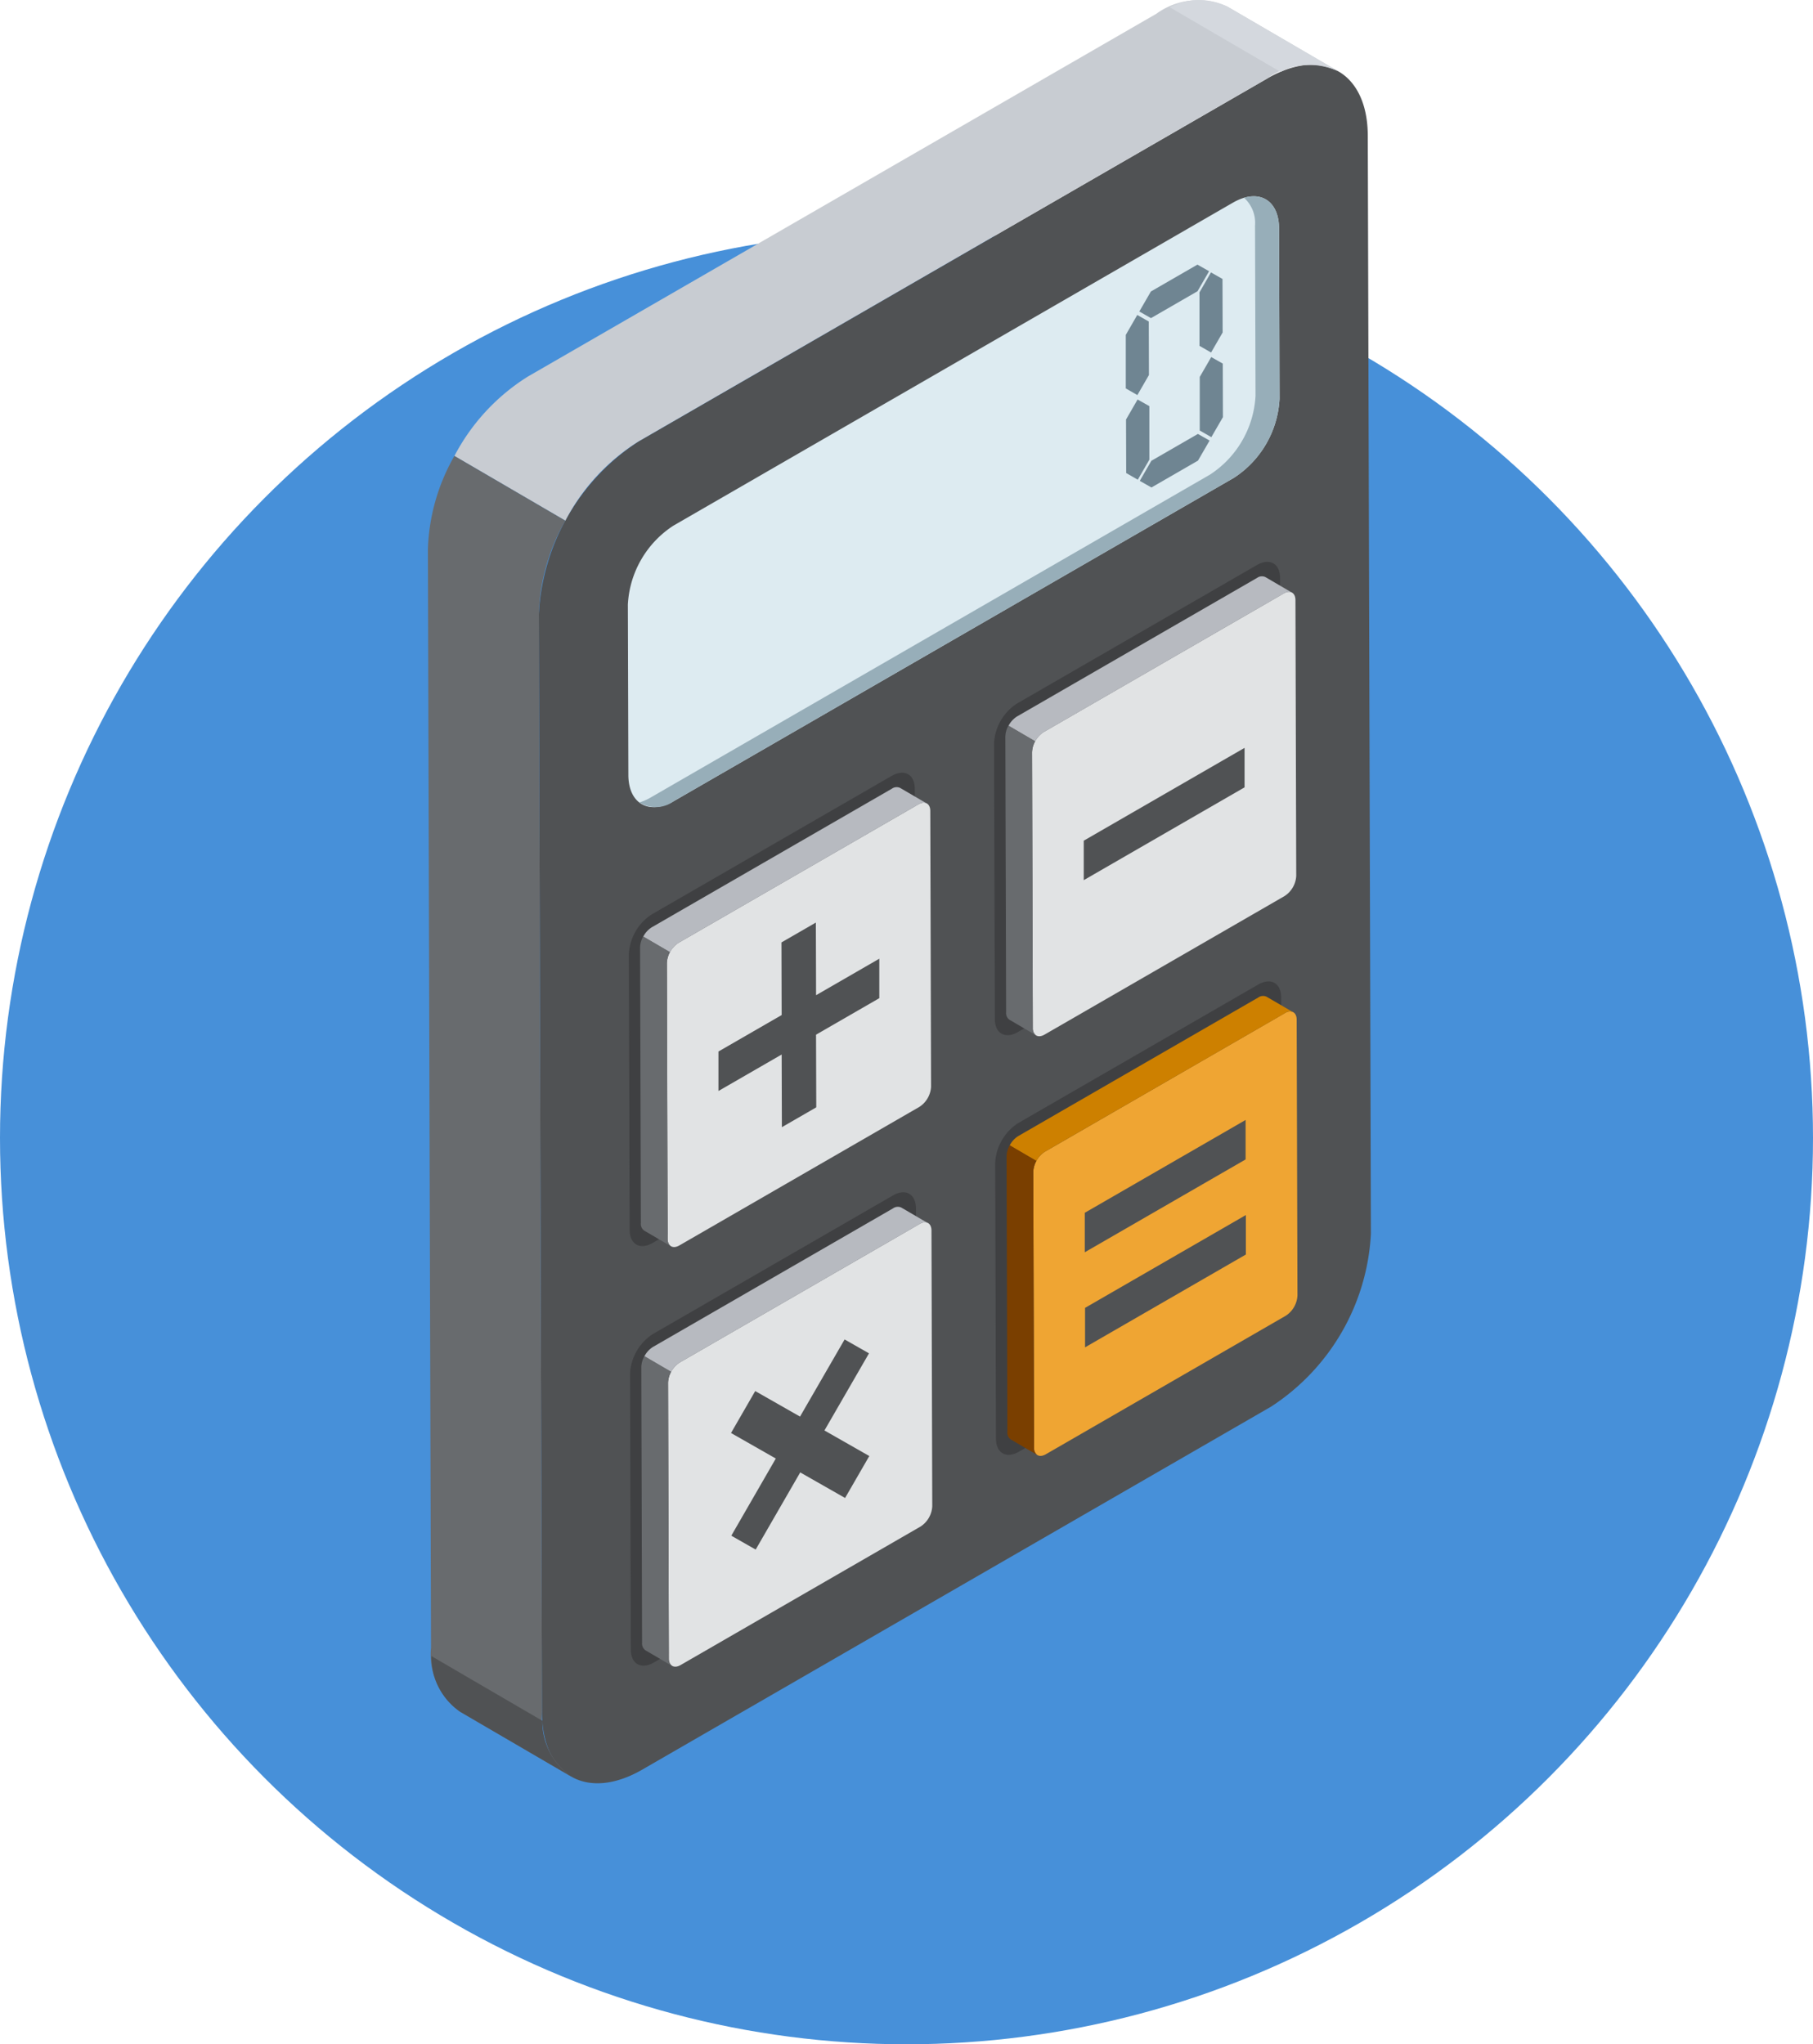
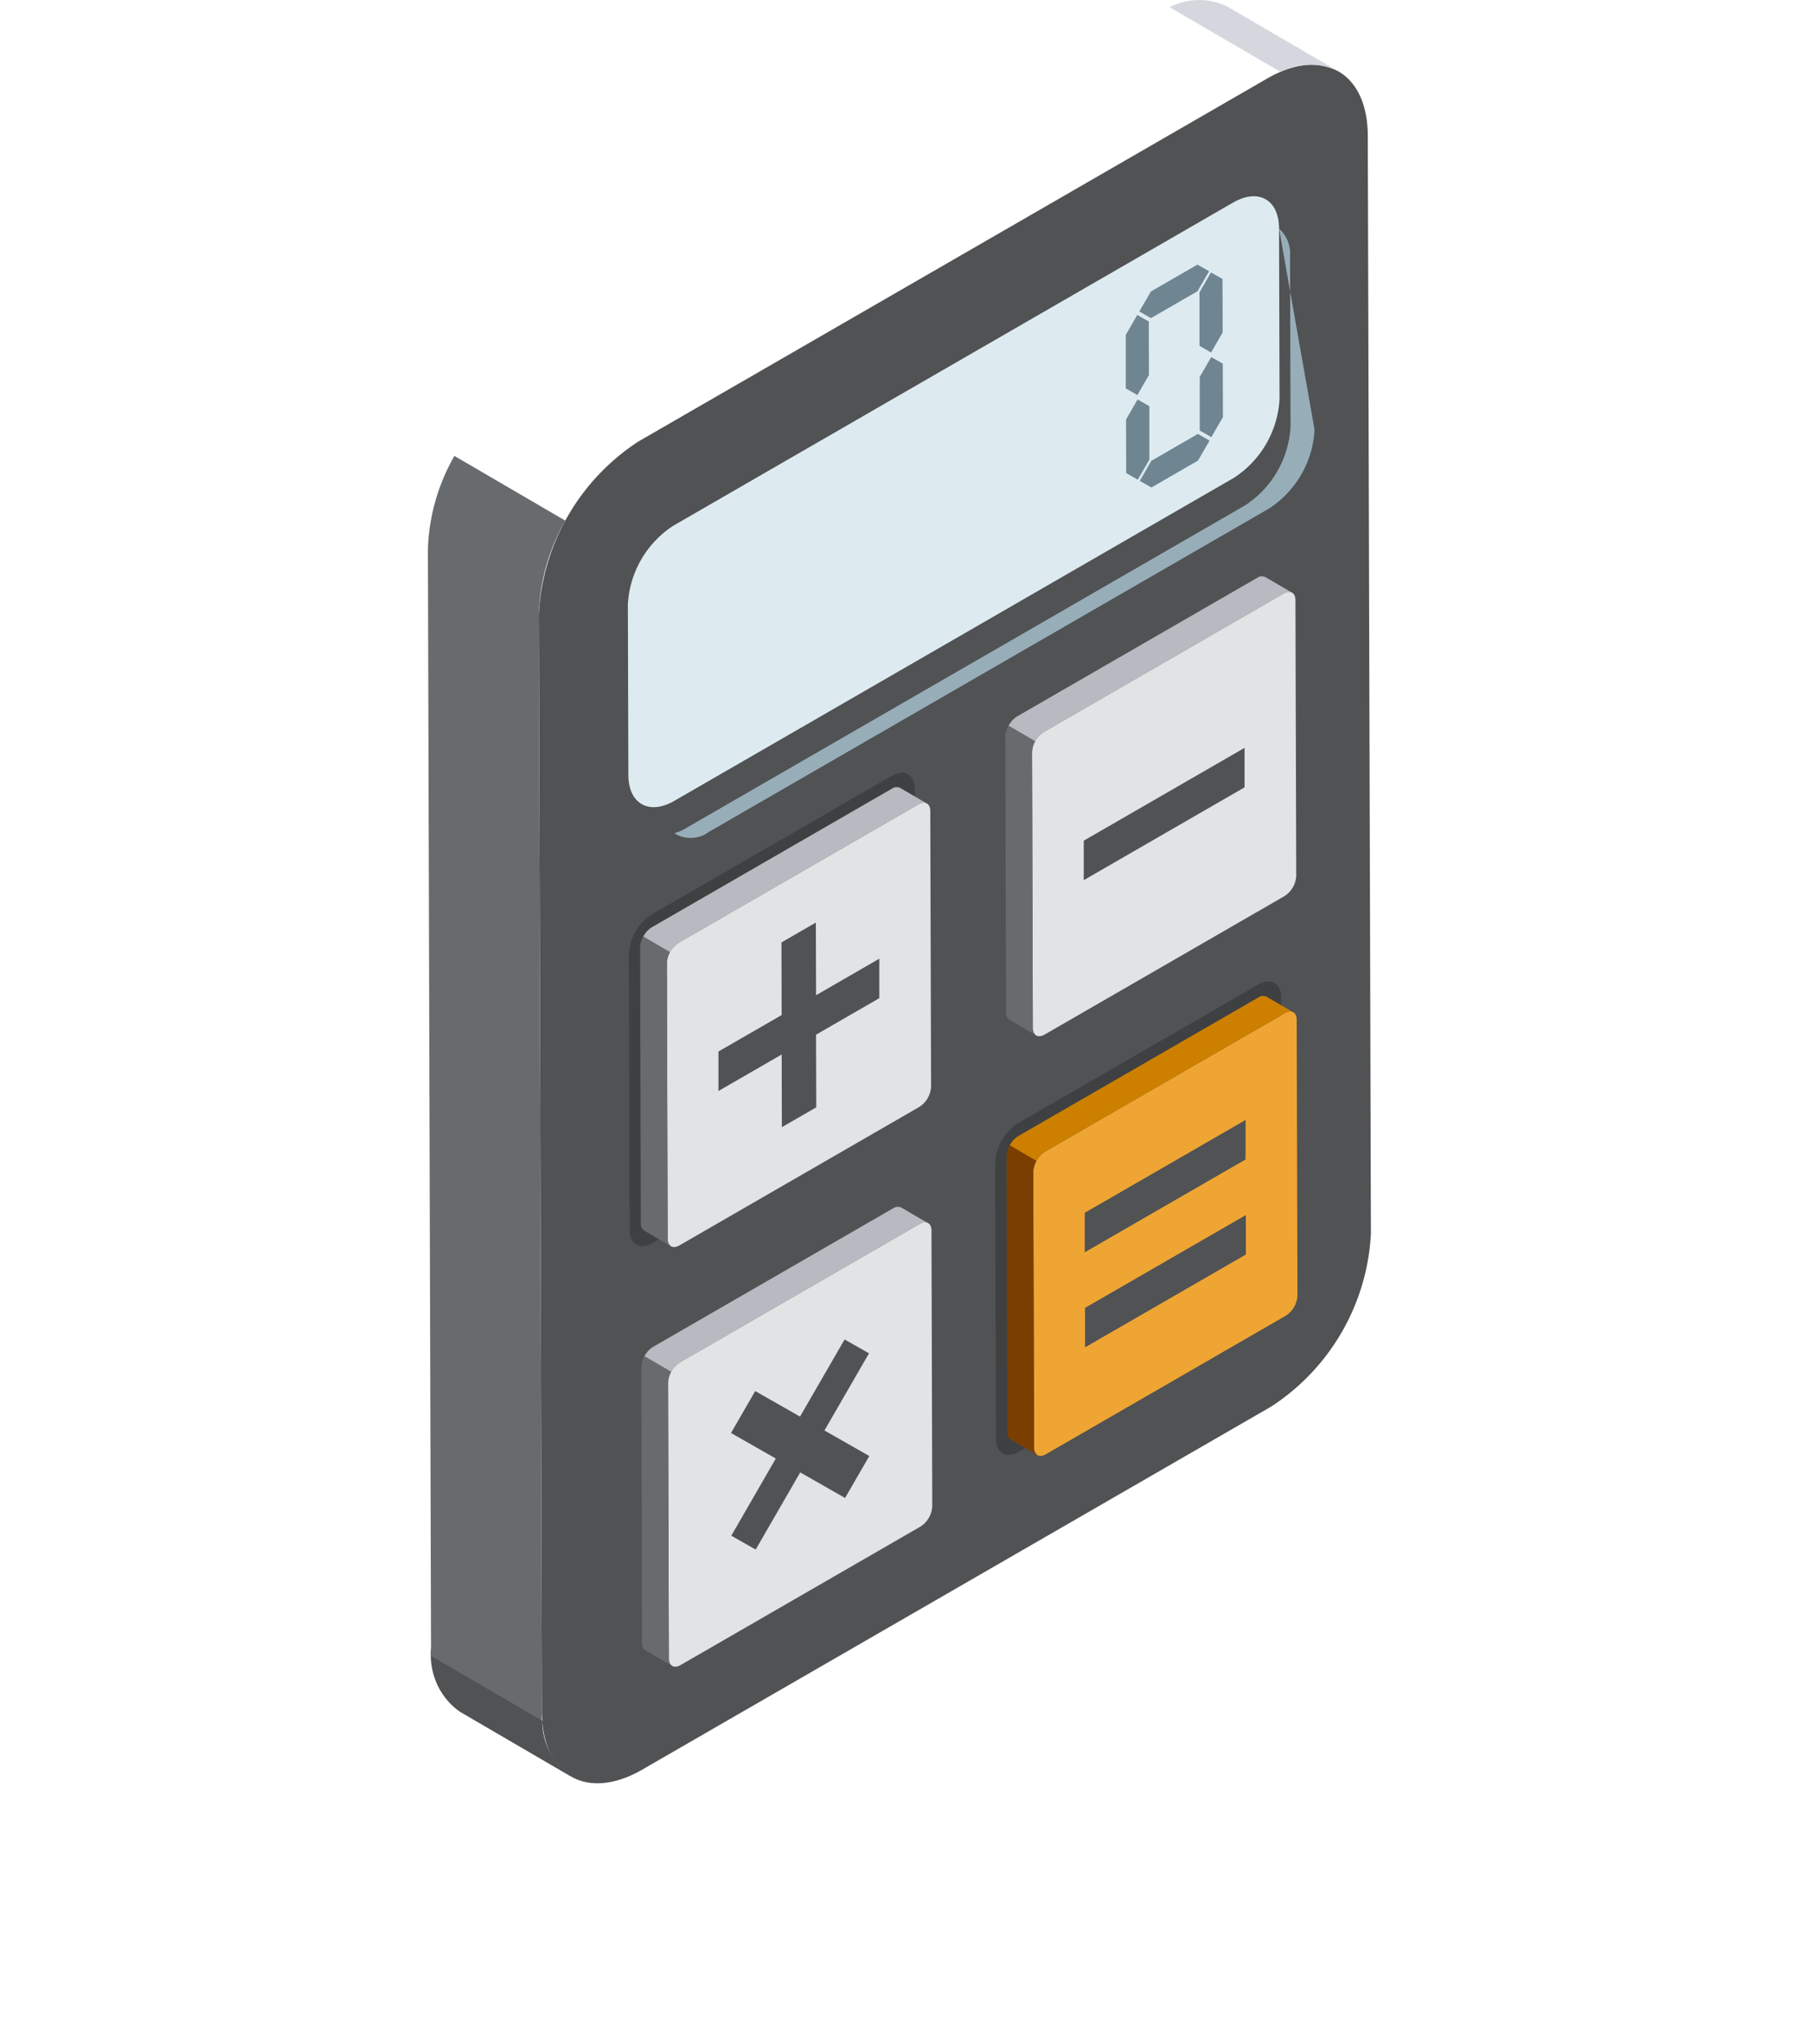
<svg xmlns="http://www.w3.org/2000/svg" width="58" height="65.41" viewBox="0 0 58 65.41">
  <g id="Group_82421" data-name="Group 82421" transform="translate(-84 -528.918)">
-     <circle id="Ellipse_569" data-name="Ellipse 569" cx="29" cy="29" r="29" transform="translate(84 536.328)" fill="#4790d9" />
    <g id="Group_82348" data-name="Group 82348" transform="translate(97.689 528.918)">
      <g id="Group_81743" data-name="Group 81743" transform="translate(0 0)">
        <path id="Path_48136" data-name="Path 48136" d="M229.082,170.279c1.77-1.022,3.208-.2,3.214,1.83l.1,35.138a7.036,7.036,0,0,1-3.193,5.529l-20.114,11.613c-1.768,1.021-3.207.2-3.212-1.831l-.1-35.138a7.034,7.034,0,0,1,3.191-5.528Z" transform="translate(-202.228 -167.769)" fill="#505254" />
        <path id="Path_48137" data-name="Path 48137" d="M229.082,170.279c1.77-1.022,3.208-.2,3.214,1.83l.1,35.138a7.036,7.036,0,0,1-3.193,5.529l-20.114,11.613c-1.768,1.021-3.207.2-3.212-1.831l-.1-35.138a7.034,7.034,0,0,1,3.191-5.528Z" transform="translate(-202.228 -167.769)" fill="none" />
        <path id="Path_48138" data-name="Path 48138" d="M235.423,185.233l-17.909,10.34a3.211,3.211,0,0,0-1.457,2.524l.016,5.448c0,.927.66,1.3,1.466.836l17.909-10.34a3.212,3.212,0,0,0,1.457-2.523l-.016-5.448c0-.929-.659-1.3-1.466-.836Z" transform="translate(-209.66 -178.754)" fill="#ddebf1" />
-         <path id="Path_48139" data-name="Path 48139" d="M237.85,186.074c0-.791-.48-1.177-1.12-.986a1.078,1.078,0,0,1,.351.886l.016,5.448a3.214,3.214,0,0,1-1.457,2.523l-17.909,10.34a1.6,1.6,0,0,1-.346.15.982.982,0,0,0,1.114-.05l17.909-10.34a3.212,3.212,0,0,0,1.457-2.523Z" transform="translate(-210.62 -178.759)" fill="#97aeb9" />
+         <path id="Path_48139" data-name="Path 48139" d="M237.85,186.074a1.078,1.078,0,0,1,.351.886l.016,5.448a3.214,3.214,0,0,1-1.457,2.523l-17.909,10.34a1.6,1.6,0,0,1-.346.15.982.982,0,0,0,1.114-.05l17.909-10.34a3.212,3.212,0,0,0,1.457-2.523Z" transform="translate(-210.62 -178.759)" fill="#97aeb9" />
        <path id="Path_48140" data-name="Path 48140" d="M224.583,251.721l-7.68,4.434a1.611,1.611,0,0,0-.731,1.267l.025,8.825c0,.464.331.654.736.42l7.68-4.434a1.613,1.613,0,0,0,.732-1.267l-.025-8.824c0-.466-.331-.654-.736-.42Z" transform="translate(-209.743 -226.897)" fill="#3f4042" />
-         <path id="Path_48141" data-name="Path 48141" d="M266.765,227.366l-7.68,4.434a1.615,1.615,0,0,0-.733,1.268l.025,8.824c0,.464.332.653.738.419l7.68-4.434a1.616,1.616,0,0,0,.732-1.267l-.025-8.824c0-.466-.332-.653-.736-.42Z" transform="translate(-240.24 -209.289)" fill="#3f4042" />
        <path id="Path_48142" data-name="Path 48142" d="M266.9,275.834l-7.68,4.434a1.613,1.613,0,0,0-.733,1.268l.025,8.824c0,.466.332.653.738.419l7.68-4.434a1.614,1.614,0,0,0,.732-1.267l-.025-8.825c0-.466-.332-.653-.736-.42Z" transform="translate(-240.339 -244.331)" fill="#3f4042" />
-         <path id="Path_48143" data-name="Path 48143" d="M224.72,300.19l-7.68,4.434a1.61,1.61,0,0,0-.732,1.267l.025,8.824c0,.466.331.654.736.42l7.68-4.434a1.611,1.611,0,0,0,.731-1.267l-.025-8.825c0-.466-.33-.654-.736-.419Z" transform="translate(-209.842 -261.94)" fill="#3f4042" />
-         <path id="Path_48144" data-name="Path 48144" d="M220.763,162.581a2.26,2.26,0,0,0-2.28.224l-20.114,11.613h0a6.611,6.611,0,0,0-2.343,2.537l3.549,2.07a6.609,6.609,0,0,1,2.343-2.537h0l20.114-11.613a2.26,2.26,0,0,1,2.28-.224Z" transform="translate(-195.178 -162.365)" fill="#c8ccd2" />
        <path id="Path_48145" data-name="Path 48145" d="M196.612,255.234l-.1-35.138a6.393,6.393,0,0,1,.848-2.991l-3.549-2.071a6.4,6.4,0,0,0-.848,2.991l.1,35.138a2.241,2.241,0,0,0,.934,2.054l3.549,2.071A2.241,2.241,0,0,1,196.612,255.234Z" transform="translate(-192.963 -200.446)" fill="#686b6e" />
        <path id="Path_48146" data-name="Path 48146" d="M228.749,303.608c.206-.119.375-.024.376.212l.025,8.824a.825.825,0,0,1-.373.647l-7.68,4.434c-.206.119-.374.023-.374-.215l-.025-8.824a.82.82,0,0,1,.372-.644Z" transform="translate(-213.015 -264.448)" fill="#e1e3e4" />
        <path id="Path_48147" data-name="Path 48147" d="M228.749,303.608c.206-.119.375-.024.376.212l.025,8.824a.825.825,0,0,1-.373.647l-7.68,4.434c-.206.119-.374.023-.374-.215l-.025-8.824a.82.82,0,0,1,.372-.644Z" transform="translate(-213.015 -264.448)" fill="none" />
        <path id="Path_48148" data-name="Path 48148" d="M228.611,255.134c.206-.119.375-.022.376.214l.025,8.824a.823.823,0,0,1-.373.645l-7.68,4.434c-.206.119-.374.023-.374-.213l-.025-8.825a.824.824,0,0,1,.372-.646Z" transform="translate(-212.915 -229.401)" fill="#e1e3e4" />
        <path id="Path_48149" data-name="Path 48149" d="M228.611,255.134c.206-.119.375-.022.376.214l.025,8.824a.823.823,0,0,1-.373.645l-7.68,4.434c-.206.119-.374.023-.374-.213l-.025-8.825a.824.824,0,0,1,.372-.646Z" transform="translate(-212.915 -229.401)" fill="none" />
        <path id="Path_48150" data-name="Path 48150" d="M270.93,279.253c.206-.119.374-.023.374.213l.025,8.825a.821.821,0,0,1-.372.646l-7.679,4.434c-.208.12-.375.024-.376-.214l-.025-8.824a.82.82,0,0,1,.373-.645Z" transform="translate(-243.511 -246.839)" fill="#efa533" />
        <path id="Path_48151" data-name="Path 48151" d="M270.93,279.253c.206-.119.374-.023.374.213l.025,8.825a.821.821,0,0,1-.372.646l-7.679,4.434c-.208.12-.375.024-.376-.214l-.025-8.824a.82.82,0,0,1,.373-.645Z" transform="translate(-243.511 -246.839)" fill="none" />
        <path id="Path_48152" data-name="Path 48152" d="M270.792,230.779c.206-.119.374-.021.374.215l.025,8.824a.821.821,0,0,1-.372.644l-7.68,4.434c-.208.12-.375.024-.376-.212l-.025-8.824a.825.825,0,0,1,.374-.647Z" transform="translate(-243.412 -211.792)" fill="#e1e3e4" />
        <path id="Path_48153" data-name="Path 48153" d="M270.792,230.779c.206-.119.374-.021.374.215l.025,8.824a.821.821,0,0,1-.372.644l-7.68,4.434c-.208.12-.375.024-.376-.212l-.025-8.824a.825.825,0,0,1,.374-.647Z" transform="translate(-243.412 -211.792)" fill="none" />
        <path id="Path_48154" data-name="Path 48154" d="M231.339,268.125l-.78-.444-1.426,2.468-1.434-.817-.774,1.342,1.433.817-1.424,2.469.78.444,1.425-2.469,1.435.818.775-1.342-1.435-.818Zm-1.693-11.459-.007-2.324-1.1.635.006,2.324-2.022,1.167,0,1.263,2.022-1.167.007,2.325,1.1-.635-.007-2.325,2.024-1.168,0-1.263Zm13.741,3.992-5.145,2.97,0,1.263,5.145-2.97Zm.009,3.042-5.145,2.97,0,1.263,5.145-2.97Zm-.042-14.948-5.145,2.97,0,1.263,5.145-2.97Z" transform="translate(-217.228 -224.823)" fill="#505254" />
        <path id="Path_48155" data-name="Path 48155" d="M276.3,193.175l-.369.641,0,1.711.371.213.37-.641-.005-1.712-.373-.212Zm-2.358,1.361-.369.641,0,1.712.371.213.37-.642-.005-1.711-.373-.213Zm2.366,1.348-.369.639,0,1.713.371.213.371-.641-.005-1.713-.373-.211Zm-2.358,1.361-.369.639.005,1.713.371.213.37-.641,0-1.713-.373-.211Zm1.931,1.1-1.49.86-.37.642.373.212,1.489-.86.371-.641-.373-.212Zm-.016-5.417-1.489.86-.37.64.373.212,1.489-.86.37-.641-.373-.211Z" transform="translate(-251.247 -184.461)" fill="#6f8592" />
        <path id="Path_48156" data-name="Path 48156" d="M226.051,253.316a.264.264,0,0,0-.266.025l-7.68,4.434a.773.773,0,0,0-.273.3l.855.5a.77.77,0,0,1,.273-.3l7.68-4.434a.264.264,0,0,1,.266-.026Z" transform="translate(-210.943 -228.105)" fill="#b7bac0" />
        <path id="Path_48157" data-name="Path 48157" d="M218.353,280.224l-.025-8.825a.749.749,0,0,1,.1-.349l-.855-.5a.753.753,0,0,0-.1.349l.025,8.825a.261.261,0,0,0,.109.239l.855.5A.261.261,0,0,1,218.353,280.224Z" transform="translate(-210.685 -240.586)" fill="#686b6e" />
        <path id="Path_48158" data-name="Path 48158" d="M268.237,228.96a.264.264,0,0,0-.266.025l-7.68,4.434a.772.772,0,0,0-.273.3l.855.5a.77.77,0,0,1,.273-.3l7.68-4.434a.264.264,0,0,1,.266-.025Z" transform="translate(-241.444 -210.495)" fill="#b7bac0" />
        <path id="Path_48159" data-name="Path 48159" d="M260.539,255.868l-.025-8.825a.749.749,0,0,1,.1-.349l-.855-.5a.752.752,0,0,0-.1.349l.025,8.825a.26.26,0,0,0,.109.239l.855.5A.261.261,0,0,1,260.539,255.868Z" transform="translate(-241.186 -222.977)" fill="#686b6e" />
        <path id="Path_48160" data-name="Path 48160" d="M268.374,277.435a.264.264,0,0,0-.266.025l-7.679,4.434a.768.768,0,0,0-.273.3l.855.5a.77.77,0,0,1,.273-.3l7.68-4.434a.263.263,0,0,1,.266-.026Z" transform="translate(-241.544 -245.543)" fill="#cd8000" />
        <path id="Path_48161" data-name="Path 48161" d="M260.677,304.343l-.025-8.825a.748.748,0,0,1,.1-.349l-.854-.5a.749.749,0,0,0-.1.349l.025,8.825a.26.26,0,0,0,.109.239l.854.5A.26.26,0,0,1,260.677,304.343Z" transform="translate(-241.285 -258.025)" fill="#7a3f00" />
        <path id="Path_48162" data-name="Path 48162" d="M226.188,301.79a.264.264,0,0,0-.266.026l-7.68,4.434a.768.768,0,0,0-.273.3l.855.5a.771.771,0,0,1,.273-.3l7.68-4.434a.264.264,0,0,1,.266-.026Z" transform="translate(-211.043 -263.152)" fill="#b7bac0" />
        <path id="Path_48163" data-name="Path 48163" d="M218.491,328.7l-.025-8.825a.749.749,0,0,1,.1-.349l-.855-.5a.75.75,0,0,0-.1.349l.025,8.825a.261.261,0,0,0,.109.239l.854.5A.26.26,0,0,1,218.491,328.7Z" transform="translate(-210.784 -275.634)" fill="#686b6e" />
        <path id="Path_48164" data-name="Path 48164" d="M196.919,355.735l-3.549-2.07a2.118,2.118,0,0,0,.921,1.783l3.549,2.07A2.118,2.118,0,0,1,196.919,355.735Z" transform="translate(-193.257 -300.676)" fill="#505254" />
        <path id="Path_48165" data-name="Path 48165" d="M284.038,164.657l-3.549-2.07a2.047,2.047,0,0,0-1.856.014l3.549,2.07A2.046,2.046,0,0,1,284.038,164.657Z" transform="translate(-254.903 -162.37)" fill="#d4d8de" />
      </g>
    </g>
  </g>
</svg>